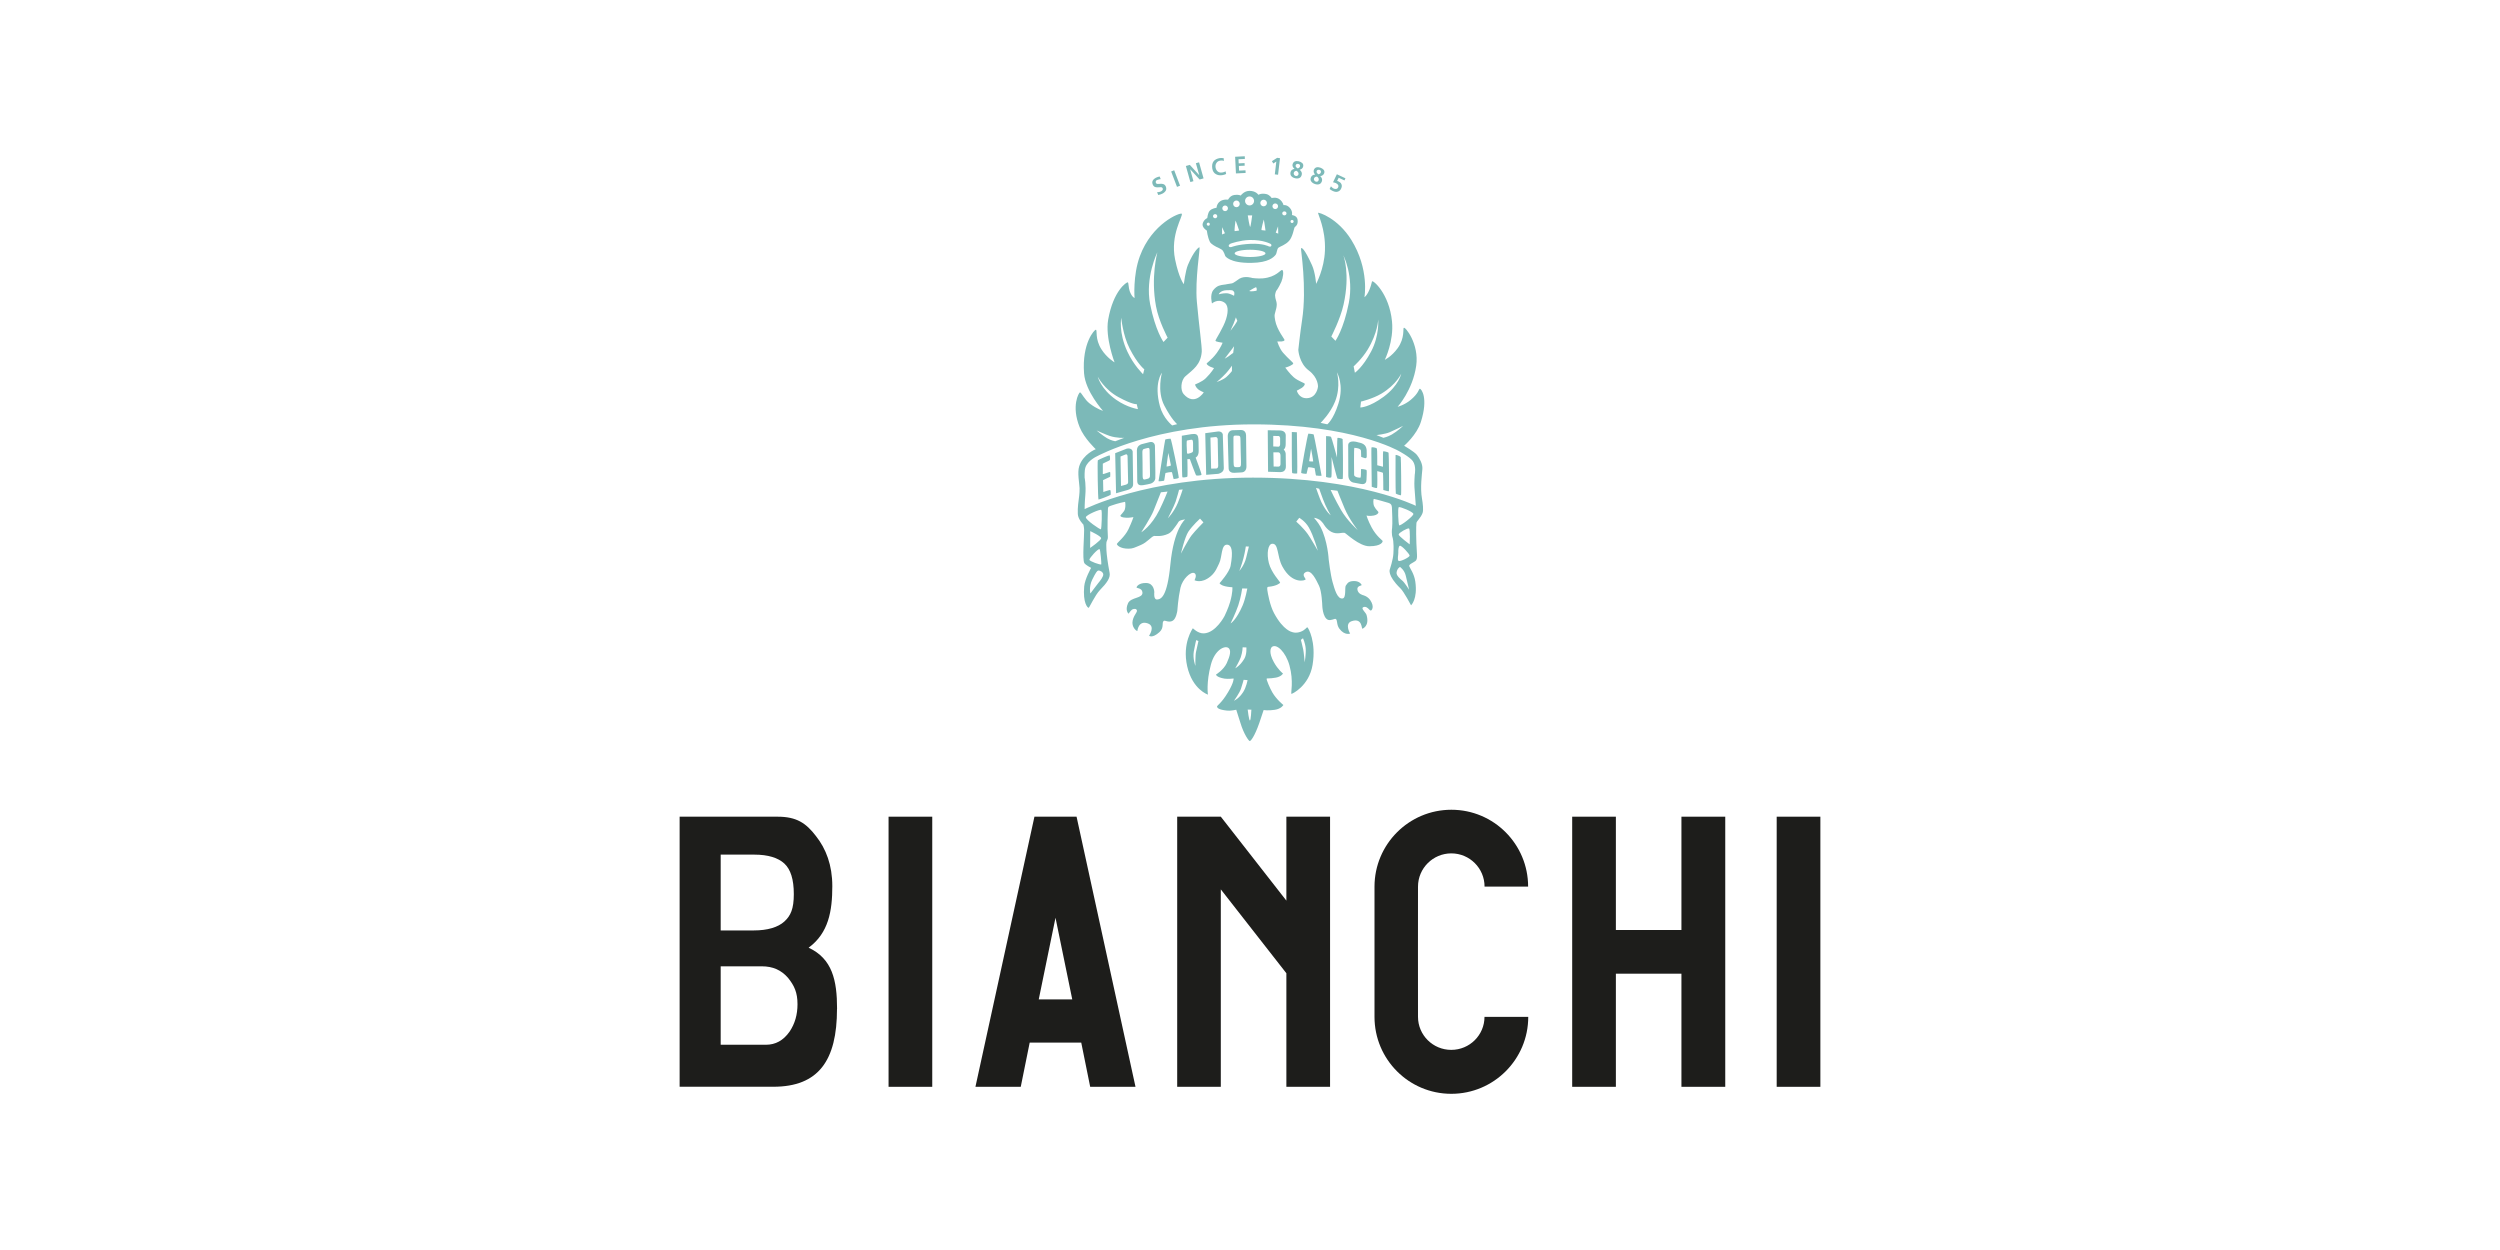
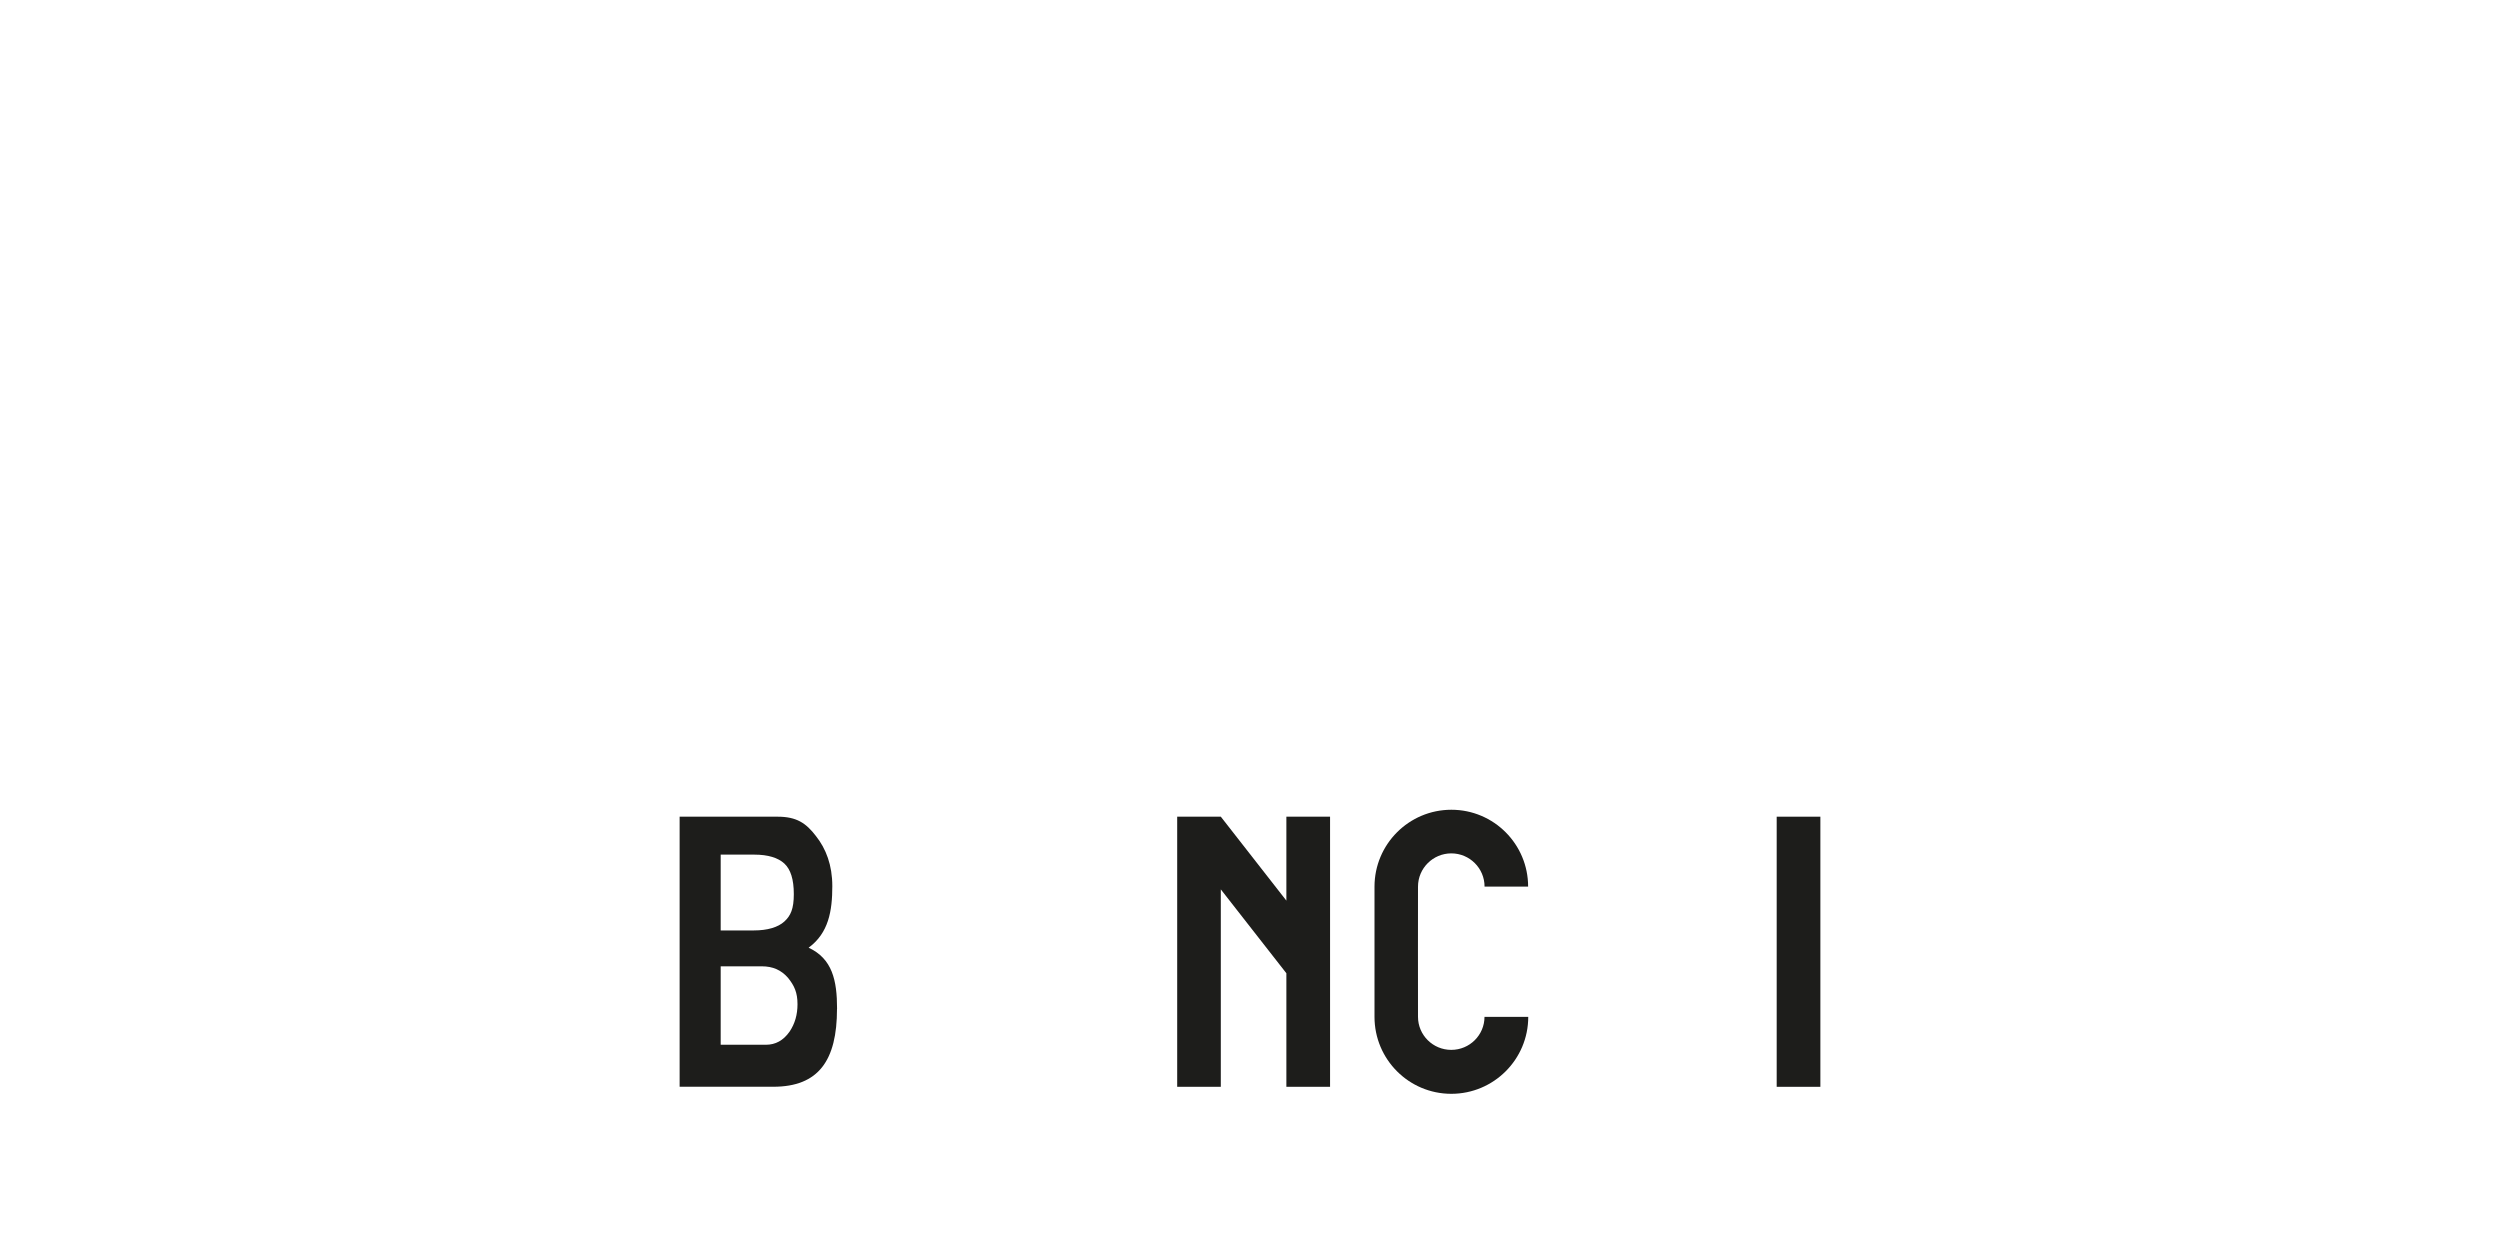
<svg xmlns="http://www.w3.org/2000/svg" id="_图层_1" data-name=" 图层 1" width="400" height="200" viewBox="0 0 400 200">
  <defs>
    <style>
      .cls-1 {
        fill: #1d1d1b;
      }

      .cls-2 {
        fill: #7cb9b8;
      }
    </style>
  </defs>
  <g>
    <path class="cls-1" d="M237.52,162.69c0,2.92-2.38,5.29-5.32,5.29s-5.32-2.37-5.32-5.29h0c-.02-.1,0-20.8,0-20.83,0-2.94,2.4-5.32,5.33-5.32s5.32,2.38,5.32,5.32c0,0,6.97,0,6.97,0,0-6.79-5.49-12.3-12.28-12.3s-12.3,5.51-12.3,12.31c0,0,0,20.84,0,20.83,0,6.8,5.5,12.31,12.29,12.31s12.31-5.51,12.31-12.31h-6.99Z" />
-     <polygon class="cls-1" points="276.04 173.89 269.03 173.89 269.03 155.79 258.54 155.79 258.54 173.89 251.55 173.89 251.55 130.67 258.54 130.67 258.54 148.8 269.03 148.8 269.03 130.67 276.04 130.67 276.04 173.89" />
    <polygon class="cls-1" points="212.81 173.89 205.82 173.89 205.82 155.72 195.33 142.3 195.33 173.89 188.35 173.89 188.35 130.67 195.33 130.67 205.82 144.1 205.82 130.67 212.81 130.67 212.81 173.89" />
-     <path class="cls-1" d="M181.68,173.89h-7.25l-1.43-7.07h-8.25l-1.43,7.07h-7.25l9.44-43.22h6.74l9.43,43.22ZM171.56,159.9l-2.68-13.06-2.68,13.06h5.37Z" />
-     <rect class="cls-1" x="142.17" y="130.67" width="6.99" height="43.22" />
    <rect class="cls-1" x="284.27" y="130.67" width="6.99" height="43.22" />
    <path class="cls-1" d="M127.01,143.06c0-2.36-.51-3.96-1.51-4.89-1.01-.93-2.61-1.43-4.8-1.43h-5.39v12.13h5.31c2.19,0,3.87-.51,4.88-1.43,1.01-.93,1.51-2.02,1.51-4.38h0ZM127.6,160.67c0-1.86-.5-2.95-1.51-4.21-1.1-1.26-2.44-1.85-4.21-1.85h-6.57v12.55h7.24c1.52,0,2.78-.67,3.79-2.11.84-1.26,1.26-2.69,1.26-4.38h0ZM133.92,161.42c0,8.25-2.95,12.46-10.19,12.46h-14.99v-43.21h15.67c3.03,0,4.55,1.01,6.15,3.11,1.6,2.02,2.61,4.64,2.61,8,0,3.96-.59,7.5-3.79,9.85,3.79,1.77,4.55,5.22,4.55,9.77h0Z" />
  </g>
-   <path class="cls-2" d="M193.07,36.88s-.84-.52-.63-1.15c.2-.63.72-.84.72-.84,0,0,.08-.81.38-1.15.37-.43,1.1-.49,1.1-.49,0,0,.03-.66.58-1.04.55-.38,1.27-.26,1.27-.26,0,0,.29-.64.98-.75.69-.12,1.04.09,1.04.09,0,0,.52-.73,1.36-.75,1.07-.03,1.47.63,1.47.63,0,0,.42-.3,1.27-.12.55.12.86.64.86.64,0,0,.75-.23,1.3.23.55.46.58.9.58.9,0,0,.55-.12,1.04.46.49.58.32,1.13.32,1.13,0,0,.79.06.9.72.14.95-.41,1.1-.49,1.27-.09.17-.29,1.5-.87,2.14-.57.64-1.46.91-1.67,1.07-.32.23-.23.89-.52,1.21-.29.32-1.07,1.2-3.81,1.24-3.55.06-4.21-1.1-4.21-1.1,0,0-.25-.82-.55-1.01-.4-.26-.89-.46-.89-.46,0,0-.83-.42-1.01-.78-.4-.81-.49-1.82-.49-1.82ZM193.08,35.87c0,.13.11.25.25.25s.24-.11.24-.25-.11-.25-.24-.25-.25.11-.25.25ZM194.08,34.59c0,.18.15.33.34.33s.34-.14.34-.33-.15-.33-.34-.33-.34.15-.34.33ZM195.57,33.33c0,.25.2.45.45.45s.45-.2.45-.45-.2-.45-.45-.45-.45.2-.45.45ZM197.3,32.62c0,.29.24.53.53.53s.53-.24.53-.53-.24-.54-.53-.54-.53.24-.53.54ZM199.21,32.15c0,.4.33.72.72.72s.72-.32.72-.72-.32-.72-.72-.72-.72.32-.72.72ZM206.48,35.43c0,.14.11.25.25.25s.25-.11.25-.25-.11-.24-.25-.24-.25.11-.25.24ZM205.16,34.14c0,.18.15.32.34.32s.34-.14.34-.32-.15-.32-.34-.32-.34.14-.34.32ZM203.59,33c0,.25.2.45.45.45s.45-.2.45-.45-.2-.45-.45-.45-.45.2-.45.45ZM201.65,32.48c0,.29.24.53.53.53s.53-.24.53-.53-.24-.53-.53-.53-.53.24-.53.53ZM195.54,37.51l.45-.19-.46-.97v1.16ZM197.57,36.98c.12,0,.69-.1.69-.1,0,0-.49-1.49-.58-1.59,0,0-.23,1.69-.12,1.69ZM199.64,34.45s.3,2.03.41,1.83c.08-.15.3-1.82.3-1.82h-.71ZM201.85,36.82c.12.02.63.07.63.07,0,0-.22-1.64-.28-1.76,0,0-.46,1.67-.35,1.69ZM204.52,37.38l-.03-1.17-.37,1.01.41.17ZM196.99,38.94s-.46.17-.39.43c.07.26.45.15.45.15,0,0,1.01-.42,3.04-.51,2.04-.09,2.93.42,2.93.42,0,0,.25.09.36-.04.12-.13-.02-.33-.02-.33,0,0-1.16-.72-3.46-.66-1.47.04-2.91.55-2.91.55ZM197.54,40.54c0,.32,1.1.58,2.47.58s2.47-.26,2.47-.58-1.11-.58-2.47-.58-2.47.26-2.47.58ZM175.55,72.99s-1.52.66-1.89,1.82c-.17.52-.12,1.61-.12,1.61,0,0,.25,1.19.11,2.82-.11,1.19-.11,2.22-.11,2.22,0,0,9.94-5.04,26.93-5.04s26.06,4.51,26.06,4.51c0,0-.16-2.34-.22-3-.05-.65.05-2,.05-2,0,0,.28-1.35-.32-2.17-.51-.69-2.29-1.63-2.29-1.63,0,0-7.39-4.23-23.19-4.23s-25.03,5.1-25.03,5.1ZM174.46,94.96s1.04-1.4,1.28-1.69c.24-.28.84-1.02.78-1.41-.06-.38-.6-.64-.84-.56-.14.05-.34.26-.92,1.44-.58,1.19-.3,2.21-.3,2.21ZM174.3,89.56c.02.24,1.77.87,1.91.74.04-.04-.14-2.35-.28-2.43-.24-.14-1.65,1.44-1.62,1.68ZM174.44,84.98l-.02,2.69s1.79-1.23,1.76-1.56c-.02-.34-1.74-1.13-1.74-1.13ZM173.74,82.75c-.12.36,2.31,2.05,2.41,1.93.1-.12.22-2.93.06-3.09-.17-.17-2.43.8-2.47,1.16ZM224,90.71s-.47.22-.55.92c-.05.46.6,1.01.92,1.27.33.26,1.09,1.46,1.09,1.46,0,0-.25-1.06-.54-2.26-.22-.93-.92-1.39-.92-1.39ZM223.96,87.32c-.24.14-.24.81-.23,1.08.02.3-.2,1.18.04,1.34.25.17,1.77-.58,1.77-.84s-1.34-1.72-1.59-1.58ZM223.78,85.52c0,.26,1.77,1.58,1.77,1.58,0,0,.12-2.47-.12-2.55-.25-.08-1.64.7-1.64.96ZM223.86,84.04c.12.21,2.32-1.46,2.28-1.81-.04-.35-2.09-1.17-2.32-1.09-.22.08-.08,2.69.04,2.89ZM208.14,102.38s.22.81.38,1.57c.09.42.23,2.03.23,2.03,0,0,.23-1.37.16-2.23-.07-.86-.43-1.63-.43-1.63l-.33.25ZM191.39,102.42s-.18.67-.38,1.8c-.2,1.12.25,2.32.25,2.32,0,0-.03-1.66.11-2.26.18-.76.38-1.71.38-1.71l-.36-.16ZM199.63,113.53s.2,1.78.36,1.75c.15-.02.23-1.73.23-1.73l-.58-.02ZM198.98,108.77s-.2.76-.43,1.44c-.23.68-1.11,1.91-1.11,1.91,0,0,.79-.33,1.47-1.39.5-.78.7-1.91.7-1.91l-.63-.05ZM198.82,103.57s0,.72-.3,1.6c-.16.49-.88,1.76-.88,1.76,0,0,.76-.38,1.44-1.51.44-.74.34-1.83.34-1.83l-.61-.02ZM198.75,94.14s-.2,1.46-.63,2.73c-.43,1.26-1.23,2.88-1.23,2.88,0,0,.9-.48,1.94-2.9.44-1.04.74-2.68.74-2.68l-.81-.02ZM199.33,87.43s-.11.83-.38,1.89c-.27,1.06-.66,2.03-.66,2.03,0,0,.79-.86,1.1-2.12.16-.62.43-1.78.43-1.78l-.5-.02ZM207.4,83.46s1.08.93,1.85,2c.46.64,1.6,2.65,1.6,2.65,0,0-.65-2.36-1.44-3.72-.61-1.05-1.53-1.54-1.53-1.54l-.48.61ZM210.56,78.07s.63,1.8.86,2.27c.82,1.65,1.49,2.1,1.49,2.1,0,0-.76-1.25-1.26-2.64l-.58-1.6-.5-.13ZM212.9,78.39s.71,1.56,1.67,3.22c.96,1.67,2.67,3.21,2.67,3.21,0,0-1.34-1.68-2.1-3.47-.49-1.14-1.15-2.83-1.15-2.83l-1.08-.13ZM192,82.98s-1.18,1.07-1.87,2.1c-.57.86-1.18,3.49-1.18,3.49,0,0,1.13-2.16,1.7-2.91.58-.75,1.9-2.08,1.9-2.08l-.55-.61ZM188.65,78.36s-.29,1.15-.55,1.9c-.26.75-1.24,2.66-1.24,2.66,0,0,.98-.98,1.59-2.45.45-1.1.78-2.16.78-2.16l-.58.06ZM185.74,78.77l-1.18,2.97c-.4,1.01-1.96,3.43-1.96,3.43,0,0,1.61-.95,2.91-3.58.7-1.42,1.3-2.94,1.3-2.94l-1.07.12ZM197.11,58.51s-.52.75-.95,1.21c-.75.81-1.5,1.41-1.5,1.41,0,0,1.04-.35,1.56-.81.52-.46.89-.95.89-.95v-.87ZM197.45,55.4s-.43.61-.69.92c-.26.32-.81,1.07-.81,1.07,0,0,.61-.34.81-.52.2-.17.55-.4.55-.4l.14-1.07ZM197.74,50.78s-.25.75-.37,1.01c-.23.46-.49,1.13-.49,1.13l.69-.93c.17-.23.4-.66.4-.66l-.23-.55ZM197.45,47.32s.15-.52-.06-.69c-.2-.17-.03-.23-1.1-.2-1.07.03-1.3.66-1.3.66,0,0,.69-.2,1.3-.17.46.02,1.15.4,1.15.4ZM199.87,46.56s.2.09.7.03c.21-.02.39-.05.46-.07.07-.01.09-.56-.1-.56-.34.12-1.06.6-1.06.6ZM188.34,67.86s-.84-.66-2.05-2.97c-1.21-2.31-.38-5.25-.38-5.25,0,0-1.33,1.64-.32,5.37.53,1.94,1.96,3.06,1.96,3.06l.78-.2ZM179.89,70.05s-1.18.09-2.39-.32c-.52-.17-2.05-.86-2.05-.86,0,0,.98.84,1.67,1.24.69.4,1.32.49,1.32.49l1.44-.55ZM181.87,64.66s-.58.14-2.88-1.1c-2.31-1.24-3.35-3.29-3.35-3.29,0,0,.46,1.96,2.94,3.69,1.81,1.26,3.49,1.5,3.49,1.5l-.2-.81ZM183.09,59.09s-1.07-.81-2.36-3.35c-1.09-2.14-1.33-4.9-1.33-4.9,0,0-.46,2.34.98,5.42,1.03,2.22,2.51,3.61,2.51,3.61l.2-.78ZM186.16,54.72l.66-.69s-1.43-2.67-1.86-5.03c-.87-4.66.22-8.64.22-8.64,0,0-1.99,4.03-1.16,8.3.84,4.27,2.14,6.06,2.14,6.06ZM220.25,69.62l1.1.43s.67-.14,1.33-.52c.95-.55,1.82-1.39,1.82-1.39,0,0-1.56.77-2.14,1.01-.75.32-2.1.46-2.1.46ZM212.37,67.89s.95-.72,1.76-3.26c.98-3.09-.23-5.08-.23-5.08,0,0,.69,2.22-.29,4.7-.74,1.87-2.31,3.41-2.31,3.41l1.07.23ZM217.76,64.25l-.11.95s1.41,0,3.75-1.73c2.45-1.82,2.8-3.69,2.8-3.69,0,0-.78,1.76-3.17,3.2-1.39.83-3.26,1.27-3.26,1.27ZM216.58,58.6l.2,1.04s1.24-.83,2.6-3.4c1.36-2.57,1.13-5.13,1.13-5.13,0,0-.06,2.16-1.7,4.85-.91,1.49-2.22,2.65-2.22,2.65ZM213.67,54.53s1.3-1.79,2.14-6.06c.83-4.27-.87-7.62-.87-7.62,0,0,1.13,2.94.03,7.88-.52,2.34-1.96,5.11-1.96,5.11l.66.69ZM210.87,34.06c.1-.14,3.17.83,5.34,4.32,2.92,4.7,2.1,9.17,2.1,9.17,0,0,.73-.43,1.21-2.51.08-.35,2.76,1.9,3.2,6.38.32,3.17-1.15,6.15-1.15,6.15,0,0,1.08-.52,2.05-1.85,1.2-1.65.81-3.22.99-3.26.17-.28,2.49,2.54,1.98,6.08-.56,3.89-2.97,6.55-2.97,6.55,0,0,1.11-.29,2.07-1.09,1.32-1.09,1.3-1.77,1.48-1.8.25,0,1.39,1.47.17,5.31-.65,2.07-2.68,3.81-2.68,3.81,0,0,1.64.95,2.05,1.47.4.52.93,1.41.87,2.25-.06.84-.38,3-.06,4.76.13.75.26,1.81.09,2.28-.3.8-.95,1.3-.98,1.59-.06.58-.09,2.4.09,5.11.03.49-.04.84-.26.99-.39.29-1.08.53-.98.82.13.37.79,1.2.97,2.47.4,2.8-.68,3.79-.68,3.79,0,0-1.15-2.18-1.69-2.7-2.21-2.15-1.7-3.07-1.7-3.07,0,0,.51-1.54.56-2.47.12-1.97-.13-2.61-.13-2.61,0,0-.21-.49-.07-1.56.08-.57,0-2.8-.03-3.23-.03-.43-.15-.63-.56-.75s-1.83-.54-2.31-.63c-.13-.03-.17.79.03,1.18.32.63.7.81.68.98-.02.15-.25.4-.72.49-.73.15-1.19,0-1.19,0,0,0,.22.79.81,1.89.78,1.46,1.77,2.09,1.77,2.19.03.11-.16.84-2.13.84-1.6,0-3.68-2.04-3.94-2.14-.49-.1-1.2.29-2.09-.14-.83-.4-1.34-1.36-1.34-1.36,0,0-.39-.49-.6-.61-.61-.33-.87-.29-.87-.29,0,0,.66.74,1.01,1.4,1.18,2.25,1.33,5.25,1.33,5.25,0,0,.29,2.45.61,3.58.32,1.13.76,2.83,1.64,2.66.58-.11.29-1.82.49-2.05.2-.23.27-.63,1.04-.72,1.21-.14,1.5.63,1.5.63-.02.1-.74.12-.69.67.05.75.92.95.92.95,0,0,.7.16,1.13.78.75,1.1.23,1.67.12,1.67-.2.03-.29-.26-.66-.49-.22-.14-.49-.11-.63,0-.29.22.47.81.59,1.21.52,1.83-.69,2.19-.65,2.19-.19.12.04-1.78-1.71-1.21-1.23.39-.27,1.99-.27,1.99,0,0-.87.36-1.72-.78-.51-.67-.25-1.46-.62-1.57-.16-.05-.76.32-1.2.15-.88-.36-.92-2.34-.92-2.34,0,0-.07-2.21-.52-3.12-.45-.91-1.21-2.62-2.1-2.18-.82.41.04,1.05-.05,1.18-.01.16-2.13.88-3.72-2.09-.88-1.65-.56-3.69-1.62-3.62-.67.05-.92,1.56-.53,3.09.39,1.53,1.8,2.99,1.8,3.13-.01.1-.59.54-1.79.66-.13.01-.35-.04-.26.52.08.56.41,2.47,1.08,3.71,1.51,2.81,2.9,3.02,2.9,3.02,0,0,.53.24,1.33-.04.79-.29.95-.74,1.1-.72.14.06,1.45,2.31.83,6.02-.56,3.37-3.29,4.67-3.39,4.63-.12-.1.39-2.02-.3-4.53-.6-2.18-2.06-3.55-2.8-2.99-.19.14-.59.85.3,2.45.66,1.2,1.46,1.82,1.46,1.82,0,0-.27.49-1.14.65-1.11.2-1.39.06-1.47.17-.09.11.52,1.54.9,2.19.66,1.14,1.77,2.02,1.77,2.02,0,0-.32.61-1.38.77-1.07.16-1.78.04-1.78.04,0,0-.32,1-.69,2.06-.79,2.26-1.4,2.92-1.53,2.9-.13.01-.94-1.05-1.51-2.96-.24-.79-.65-2.05-.65-2.05,0,0-.91.2-1.44.14-1.49-.16-1.56-.46-1.64-.61,0-.27.66-.47,1.77-2.34.96-1.6.89-2.19.89-2.19,0,0-.93.11-1.46.02-1.33-.23-1.36-.65-1.36-.65,0,0,1.21-.74,1.72-1.83.5-1.1.81-2.14.2-2.47-.61-.33-2.11.38-2.73,2.68-.78,2.9-.48,4.83-.48,4.83,0,0-2.48-.81-3.32-4.53-.84-3.72.91-6.09.91-6.09,0,0,.82.86,1.75.82,1.92-.07,3.32-2.78,3.32-2.78,0,0,.61-1.26.89-2.25.45-1.57.36-2.35.36-2.35,0,0-.67-.03-1.17-.16-.79-.2-.88-.49-.88-.49,0,0,1.59-1.75,1.77-2.8.41-2.27.2-3.29-.53-3.36-1.01-.1-.81,1.99-1.3,2.97-.28.55-.55,1.4-1.37,2.09-1.5,1.25-2.58.62-2.58.62,0,0,.5-.87-.04-1.14-.55-.27-1.88.93-2.21,2.36-.37,1.68-.5,3.69-.5,3.69,0,0-.17,1.22-.71,1.56-.62.39-1.25-.09-1.44.03-.42.27.12,1.07-.72,1.82-1.18,1.05-1.65.56-1.65.56,0,0,1.07-1.5-.19-1.96-1.53-.56-1.68,1.21-1.68,1.21-.14.03-.99-.63-.75-1.69.24-1.06.94-1.41.59-1.76-.16-.16-.56-.08-.71.04-.26.22-.54.64-.54.64,0,0-.61-.5-.09-1.66.46-1.03,2.41-.74,2.31-1.75-.07-.72-.92-.65-.94-.78,0-.17.39-.76,1.56-.72,1.27.04,1.28,1.47,1.28,1.47,0,0-.17,1.24.48,1.17.59-.07,1.58-.37,2.09-5.61.56-5.78,2.36-7.2,2.36-7.2,0,0-.91.07-1.08.42-.15.29-.75,1.07-.75,1.07,0,0-.35.57-.9.82-1.1.5-2.02.31-2.21.33-.42.04-1.11,1.02-2.15,1.45-.99.41-1.28.59-1.95.59-1.4.01-1.88-.6-1.88-.74,0-.19,1.28-1.15,1.86-2.39.58-1.24.79-1.92.79-1.92,0,0-.66.12-1.12.1-.79-.03-.96-.21-.97-.32-.02-.09.61-.64.71-1,.19-.71.04-1.23.04-1.23,0,0-1.05.19-2.28.63-.33.12-.45.16-.46.48-.01.32-.13,3.03-.01,4.53.03.35-.2.59-.23.85-.03.26-.15,1.42.51,4.89.14.76-.41,1.57-1.56,2.75-.78.81-1.7,2.83-1.79,2.83-.18.02-.95-.79-.72-3.42.11-1.22,1.11-2.97,1.11-2.97,0,0-.88-.45-1.08-.76-.36-.58-.01-4.38-.04-5.31-.01-.43-.12-.86-.12-.86,0,0-.84-.81-.89-1.68-.06-1.01.14-2.28.14-2.28,0,0,.17-1.1.14-1.87-.03-.78-.38-2.47-.06-3.49.62-1.96,2.65-2.74,2.65-2.74,0,0-1.85-1.72-2.58-3.53-1.37-3.39-.13-5.52.06-5.57.25.07.72,1.16,1.55,1.79,1.2.92,2.13,1.17,2.13,1.17,0,0-2.81-3.08-3.03-5.99-.37-4.83,1.69-7.06,1.9-6.98.24.07-.18,1.47.88,3.13.86,1.36,2.1,2.09,2.1,2.09,0,0-1.53-3.96-1.02-6.85.82-4.65,2.96-6.02,3.14-5.96.14.09.11.88.3,1.41.36.98.78,1.1.78,1.1,0,0-.29-3.59.84-6.67,1.93-5.27,6.46-7.06,6.72-6.81.21.39-1.88,3.37-1.08,7.29.63,3.07,1.4,3.98,1.4,3.98,0,0,.26-2.14.66-3.09.92-2.19,1.73-2.87,1.85-2.81.13.18-.74,5.12-.42,8.73.32,3.61.84,7.27.78,7.99-.17,2.08-1.37,2.82-2.61,3.91-.77.68-.82,2.24-.3,2.84,1.76,2.03,3.23-.26,3.23-.26,0,0-.71-.31-.92-.51-.42-.38-.47-.75-.47-.75.06-.06,1.1-.4,1.72-1.01.95-.94,1.31-1.62,1.31-1.62,0,0-.43-.13-.63-.23-.2-.1-.44-.25-.55-.45-.01-.17.71-.51,1.62-1.73.65-.89.94-1.64.94-1.64,0,0-.45-.07-.66-.12-.32-.07-.46-.1-.49-.24,0-.11,1.29-2.08,1.7-3.42.44-1.41.28-2.31-.29-2.67-1.05-.66-1.96.16-1.96.16,0,0-.39-1.4.22-2.15.61-.75,1.14-.77,1.66-.85.29-.04.35-.04.49-.08.14-.04.48-.06.81-.13.33-.07.87-.55,1.21-.75.89-.52,2.06-.11,2.06-.11,0,0,.91.12,1.66.06,2.22-.2,2.82-1.4,3.13-1.35.29.17.12,1.29-.14,1.89-.48,1.07-.85,1.5-.85,1.5,0,0-.16.43-.16.68.02.62.26.93.27,1.4-.01.45-.05.64-.32,1.6-.07.26.01.69.07,1.02.28,1.51,1.53,3,1.5,3.13-.05.15-.27.2-.45.22-.3.03-.71,0-.71,0,0,0,.3,1.1.93,1.82.86.98,1.63,1.56,1.62,1.7-.02.14-.27.26-.49.38-.31.16-.79.29-.79.29,0,0,.77,1.04,1.34,1.53.75.65,1.77.91,1.79,1.07.01.18-.21.46-.5.65-.39.25-.78.43-.78.43,0,0,.3,1.27,1.63,1.21,1.6-.07,1.76-1.86,1.76-1.86,0,0,.06-1.43-1.48-2.58-1.55-1.15-1.67-3.28-1.67-3.28,0,0,.28-2.66.6-4.76.81-5.25-.25-11.46-.17-11.51.12-.08.47-.12,1.76,2.71.52,1.15.66,2.99.66,2.99,0,0,1.3-2.38,1.41-5.32.14-3.54-1.21-5.91-1.09-6.08ZM175.64,73.66c.06-.1,1.83-.85,1.9-.81.06.08.09.68.04.76-.04.08-1.06.5-1.13.58v1.65c.13.05,1.05-.34,1.14-.33.1.04.04.77.04.77l-1.14.54.04,1.9s1.06-.37,1.11-.31c.08.07.09.68.07.75-.04.09-1.8.77-1.95.77-.1-.21-.19-6.09-.11-6.26ZM179.28,73.03l.08,4.73.81-.22s.19-.09.25-.15c.07-.07.08-.27.08-.27l-.09-4.11s-.01-.2-.1-.28c-.09-.08-.24-.01-.24-.01l-.78.32ZM178.57,78.93l-.14-6.42,1.86-.73s.37-.09.63.05c.36.2.31.52.31.52l.07,5.1s.03.35-.23.6c-.22.23-.63.34-.63.34l-1.86.53ZM206.68,69.12l.82.04s.11,6.52.05,6.58c-.06.06-.71.02-.8-.05-.09-.07-.06-6.57-.06-6.57ZM212.17,76.33v-6.55s.71,0,.8.13c.11.16.95,3.28.95,3.28,0,0,.02-3.03.07-3.11.05-.08.76.06.83.17.04.06.1,6.34.01,6.38-.16.07-.78-.01-.85-.07-.07-.06-.93-3.44-.93-3.44,0,0,.06,3.18-.05,3.25-.24.16-.83-.05-.83-.05ZM217.21,70.75c.46.13,1.52.15,1.46,1.58-.02.5.15,1.11-.33.96l-.55-.18s-.02-.77-.03-.94c0-.11-.02-.45-1.06-.52-.1,0-.04,4.21-.04,4.35s.2.32.57.39c.28.04.38.06.47.02.07-.19.05-1.23.06-1.35.09-.04.81.04.89.16.07.12-.01,1.25-.01,1.53,0,.39-.18.83-.93.68-.46-.09-1.03-.18-1.22-.23-.19-.05-.76-.31-.76-1.14s-.02-4.32-.02-4.83.53-.75,1.5-.49ZM219.48,77.89c.02-.28-.11-6.26-.04-6.31.07-.05.73,0,.87.21.06.09.05,2.65.05,2.65l.92.24s-.03-2.37.02-2.45c.05-.09.83.12.87.2.05.07.12,6.12.05,6.17-.07.05-.89-.2-.89-.2,0,0-.01-2.68-.06-2.75-.05-.06-.91-.27-.91-.27,0,0,.06,2.63-.04,2.68-.18.11-.8-.19-.86-.18ZM223.29,72.81c.1-.1.79.21.83.32.04.11.12,6.06.04,6.11-.09.05-.77-.2-.83-.27-.06-.07-.05-5.98-.04-6.16ZM182.92,71.88s-.17.16-.14.52c.02.26.04,2.91.04,3.71s.29.61.59.55c.5-.09.62-.27.59-.74-.01-.2-.06-3.26-.06-3.84s-.3-.39-.45-.37c-.14.01-.57.17-.57.17ZM181.91,72.02c.01-.64.5-.88.75-.95.3-.09.59-.14,1.24-.32.65-.17.89.29.89.61s.1,4.74.06,5.18c-.04.43-.44.78-.78.85-.33.07-.69.17-1.2.24-.5.07-.89-.03-.91-.62,0-.36-.07-4.66-.06-4.99ZM186.66,74.65c.18-.01.48-.1.69-.17-.02-.23-.42-2.01-.42-2.01,0,0-.3,2.04-.28,2.18ZM185.36,76.99c.09-.32,1.02-6.6,1.08-6.66.06-.07.77-.16.85-.14.12.02,1.39,6.21,1.31,6.27-.06.09-.73.2-.81.19-.05-.02-.24-1.11-.29-1.11-.23-.03-.98.11-1.02.14-.05.09-.17,1.16-.23,1.24-.21.04-.77.12-.89.07ZM189.94,70.47c-.16.02-.03,1.47-.03,1.79s.04.37.26.32c.49-.13.72-.19.72-.49,0-2.08.1-1.79-.95-1.61ZM189.08,69.72s1.34-.23,1.56-.26c1.28-.16,1.1.35,1.15,2.62.03.94-.49,1.13-.49,1.13,0,0,1.02,2.7.94,2.75-.1.13-.76.17-.85.1-.06.03-1.01-2.6-1.01-2.6h-.4s.07,2.77-.01,2.81c-.12.09-.73.16-.79.09-.09-.04-.09-6.65-.09-6.65ZM193.67,70l.11,4.98.83-.02c.36-.03.3-.56.3-.56l-.08-4.14s-.02-.34-.33-.33l-.83.08ZM192.99,75.97l-.15-6.66,1.86-.25s.38-.09.64.05c.36.2.31.51.31.51l.16,5.27s.03.33-.23.59c-.22.22-.64.33-.64.33l-1.94.16ZM197.9,69.69c-.61,0-.55.01-.55.82,0,.42.02,2.54.02,3.4s.13.84.58.84c.51,0,.64,0,.61-.86-.01-.46-.08-2.48-.08-3.33s-.07-.86-.59-.86ZM196.44,69.74c.02-.63.45-.89.71-.9.4-.01,1.07-.02,1.37-.04.69-.02.85.54.85.86s.04,4.42.06,4.91c.02.49-.18,1.02-.86,1.02-.17,0-.59.03-1.08.06-.37.02-.89-.11-.91-.7,0-.36-.15-4.89-.14-5.22ZM203.74,72.38l.04,2.26s.38.02.73.02.37-.31.37-.44,0-1.09,0-1.33c-.01-.39-.17-.51-.37-.52-.21-.01-.76,0-.76,0ZM203.73,71.43s.74.04.82.04c.24,0,.27-.32.27-.39v-.95c.01-.09-.07-.37-.26-.37s-.84-.01-.84-.01v1.68ZM202.89,75.48l-.05-6.64s1.61.01,1.97.03c.36.01.9.18.91.78.01.6-.02,1.17-.01,1.33.02.77-.32.95-.32.95,0,0,.3.27.32.65.01.38.03,1.78.03,1.99s.01.96-.89.97c-.31,0-1.96-.06-1.96-.06ZM210.11,73.84c.02-.14-.34-2.05-.34-2.05,0,0-.28,1.77-.31,2,.21.07.46.03.64.05ZM211.46,76.11c-.13.05-.68.01-.9-.03-.06-.08-.17-1.07-.22-1.17-.04-.04-.79-.17-1.02-.15-.05,0-.24,1.04-.29,1.06-.07.01-.78-.06-.84-.15-.08-.06,1.04-6.27,1.15-6.29.08-.01.79.08.85.14.06.07,1.22,6.29,1.26,6.58Z" />
-   <path class="cls-2" d="M185.17,28.8c.17-.08.35-.13.54-.14l-.16-.42c-.2.03-.41.1-.61.2-.22.11-.38.25-.49.44-.12.2-.11.43.01.7.05.1.11.17.17.23.07.06.14.09.21.12.07.02.15.03.23.04.08,0,.15,0,.24,0,.16-.02.3-.02.43-.02.07,0,.12.02.17.04.05.03.09.07.11.13.06.11.04.21-.02.3-.07.09-.15.16-.25.21-.19.09-.4.13-.61.12l.17.45c.13-.03.24-.06.33-.08.09-.03.2-.07.33-.13.25-.12.43-.29.55-.48.11-.2.11-.42,0-.69-.05-.1-.11-.18-.17-.24-.07-.05-.14-.1-.21-.12-.07-.03-.15-.04-.23-.05-.08,0-.16,0-.24,0-.08,0-.16,0-.22.01-.08,0-.14.01-.21.01-.07,0-.12-.02-.17-.04-.05-.02-.09-.05-.11-.11-.04-.06-.05-.13-.04-.18,0-.06.01-.11.04-.15.02-.05.06-.08.1-.11.04-.03.08-.05.12-.08M187.38,27.43l.94,2.47.49-.19-.94-2.47-.49.2ZM191.34,26.11l.54,1.92h0s-1.51-1.65-1.51-1.65l-.63.18.72,2.57.49-.14-.53-1.92h0s1.52,1.65,1.52,1.65l.63-.18-.72-2.57-.49.14ZM196.09,27.41c-.06.04-.13.08-.24.11-.1.04-.21.07-.32.08-.28.04-.51-.01-.7-.17-.18-.15-.29-.36-.34-.63-.04-.28,0-.52.14-.72.12-.21.32-.33.6-.38.1-.01.19-.02.29-.02.09.01.2.03.3.08l-.03-.45c-.22-.04-.42-.04-.61-.02-.94.16-1.35.7-1.22,1.64.07.45.26.75.56.92.29.18.65.24,1.08.17.2-.04.4-.09.58-.18l-.09-.44ZM199.17,25l-1.55.08.13,2.67,1.55-.08-.02-.42-1.03.05-.03-.75.93-.04-.02-.42-.94.05-.03-.66,1.02-.05-.02-.42ZM203.51,25.79l.22.37.48-.31-.24,2.05.52.06.31-2.65-.45-.06-.83.53ZM207.1,27.02c-.35.07-.56.25-.62.54-.05.26,0,.48.14.63.14.16.34.27.6.33.26.06.49.05.68-.04.19-.08.32-.26.38-.52.07-.3-.04-.56-.34-.8h0c.16-.04.29-.1.39-.2.1-.1.16-.21.18-.33.04-.22,0-.4-.15-.54-.15-.14-.34-.23-.57-.29-.24-.05-.45-.04-.62.03-.18.08-.3.24-.36.47-.03.14-.02.27.04.38.05.12.14.23.26.32h0ZM207.06,27.97c-.06-.08-.08-.18-.06-.3.02-.11.08-.19.15-.24.08-.06.17-.09.27-.11.11.06.2.13.27.23.07.09.09.2.07.33-.03.11-.08.18-.17.23-.08.05-.18.06-.28.04-.11-.03-.19-.09-.25-.17M207.31,26.6s-.02-.1,0-.15c.02-.11.08-.17.17-.2.08-.04.18-.05.27-.02.1.02.17.08.22.14.04.07.05.16.03.26-.02.08-.07.15-.14.21-.08.06-.15.09-.24.11-.04-.03-.08-.06-.12-.1-.04-.03-.08-.07-.12-.11-.03-.04-.06-.08-.08-.13M210.41,27.93c-.35.03-.58.2-.67.47-.09.26-.07.47.07.65.13.17.31.3.57.39.25.09.48.1.68.04.2-.06.35-.22.44-.47.1-.29.01-.56-.26-.83h0c.16-.02.3-.07.41-.16.11-.09.18-.19.22-.3.07-.22.04-.4-.09-.56-.13-.15-.31-.26-.54-.34-.23-.08-.44-.09-.62-.04-.19.06-.33.2-.41.42-.04.14-.04.27,0,.39.04.13.11.24.22.35h0ZM210.27,28.85c-.05-.09-.06-.19-.03-.3.04-.11.1-.18.19-.22.08-.04.17-.07.28-.08.1.07.18.15.24.25.06.1.07.21.03.34-.04.1-.1.18-.18.21-.09.04-.19.04-.29,0-.11-.03-.18-.1-.23-.2M210.66,27.52s-.01-.1,0-.15c.04-.1.1-.16.2-.19.09-.02.18-.02.27,0,.1.04.17.09.2.17.03.08.03.16,0,.26-.03.08-.08.14-.16.19-.08.05-.16.07-.25.08-.04-.03-.07-.07-.11-.11-.04-.04-.07-.08-.1-.12-.03-.04-.05-.09-.07-.14M215.28,28.53l-1.38-.65-.62,1.29c.08,0,.16.03.24.05.08.02.15.05.23.08.14.07.25.16.33.27.08.12.09.26.02.41-.07.15-.18.23-.31.25-.13.02-.27,0-.4-.06-.11-.05-.19-.11-.26-.18-.07-.07-.13-.12-.18-.18l-.21.43c.15.13.33.24.53.33.31.14.58.17.81.08.23-.08.39-.24.5-.47.07-.16.11-.3.11-.42s-.03-.24-.08-.33c-.05-.1-.11-.18-.19-.24-.08-.07-.16-.12-.25-.16-.09-.04-.17-.07-.23-.08l.25-.51.92.43.17-.36Z" />
</svg>